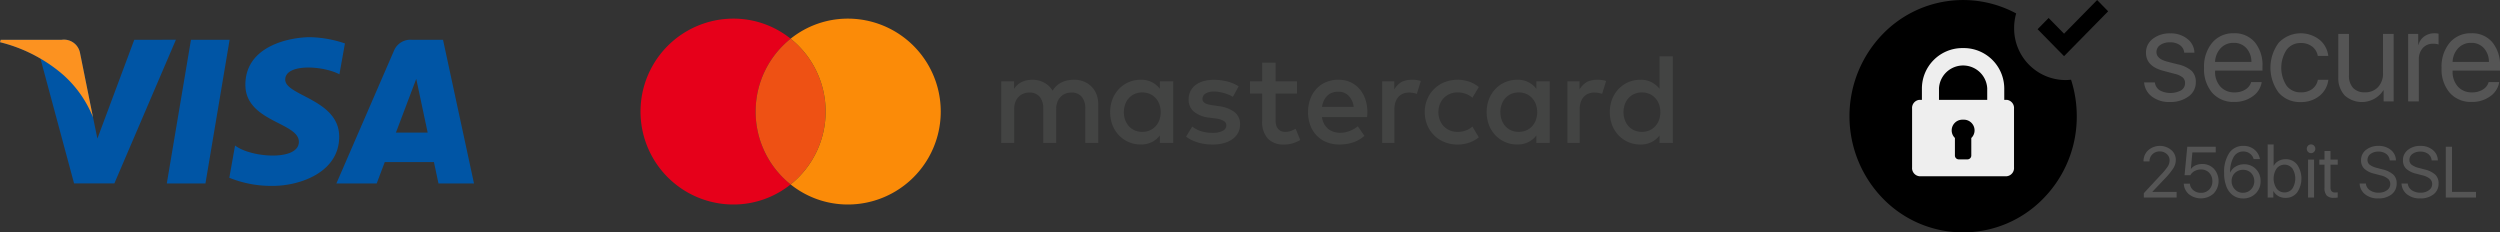
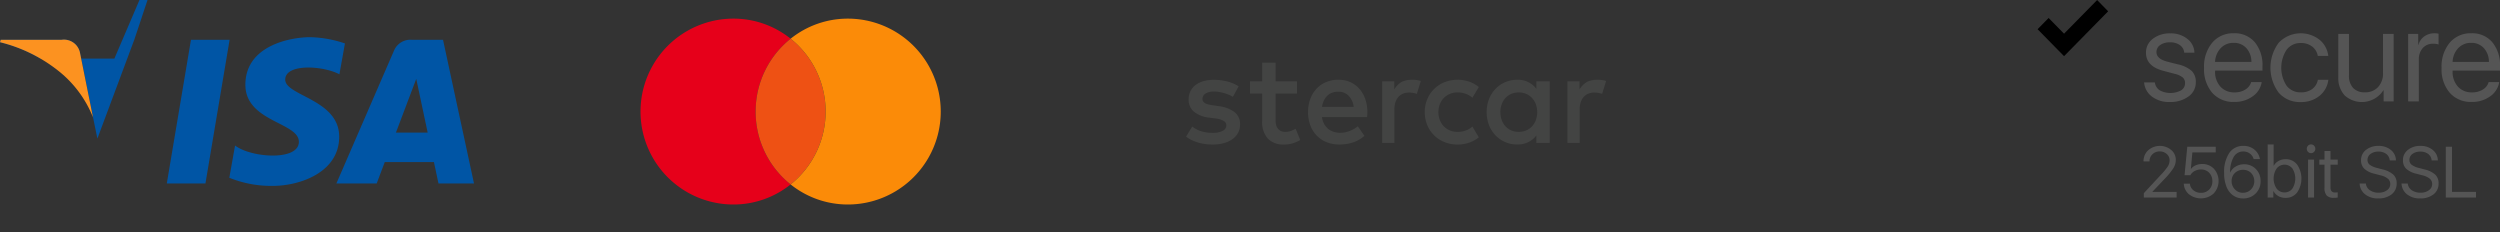
<svg xmlns="http://www.w3.org/2000/svg" width="269" height="25.004" viewBox="0 0 269 25.004">
  <rect x="0" y="0" width="269" height="25.004" fill="#333333" stroke="none" />
  <g transform="translate(-868 -513.996)">
    <g transform="translate(926.998 504.541)">
      <path d="M22.308,21.459a10.009,10.009,0,0,1,3.766-7.84,9.823,9.823,0,0,0-6.152-2.16,10,10,0,0,0,0,20,9.821,9.821,0,0,0,6.152-2.16,10.008,10.008,0,0,1-3.766-7.841" fill="#e6001a" />
      <path d="M22.308,21.459A10.008,10.008,0,0,0,26.074,29.3a10.044,10.044,0,0,0,0-15.681,10.009,10.009,0,0,0-3.766,7.84" fill="#ee5114" />
-       <path d="M58.45,18.773a2.435,2.435,0,0,0-.82-.543,2.73,2.73,0,0,0-1.04-.194,3.865,3.865,0,0,0-.621.052,2.708,2.708,0,0,0-.631.183,2.393,2.393,0,0,0-.588.363,2.174,2.174,0,0,0-.485.585,2.376,2.376,0,0,0-.9-.868,2.631,2.631,0,0,0-1.3-.315,3.021,3.021,0,0,0-.508.045,2.333,2.333,0,0,0-.521.156,2.071,2.071,0,0,0-.923.782v-.81H48.733v6.628h1.395V21.163a1.989,1.989,0,0,1,.133-.75,1.616,1.616,0,0,1,.355-.55,1.481,1.481,0,0,1,.521-.336,1.774,1.774,0,0,1,.638-.114,1.366,1.366,0,0,1,1.092.45,1.91,1.91,0,0,1,.388,1.287v3.687h1.395V21.163a1.983,1.983,0,0,1,.133-.75,1.62,1.62,0,0,1,.355-.55,1.485,1.485,0,0,1,.522-.336,1.771,1.771,0,0,1,.638-.114,1.367,1.367,0,0,1,1.093.45,1.912,1.912,0,0,1,.388,1.287v3.687h1.395V20.672a2.9,2.9,0,0,0-.189-1.066,2.431,2.431,0,0,0-.535-.834" fill="#434443" />
-       <path d="M65.806,19.012a2.479,2.479,0,0,0-2.066-.975,3.192,3.192,0,0,0-2.333.982,3.356,3.356,0,0,0-.7,1.1,3.993,3.993,0,0,0,0,2.8,3.353,3.353,0,0,0,.7,1.1,3.192,3.192,0,0,0,2.333.982,2.612,2.612,0,0,0,1.214-.263,2.539,2.539,0,0,0,.851-.706v.8H67.24V18.209H65.806Zm-.055,3.355a2.02,2.02,0,0,1-.405.671,1.879,1.879,0,0,1-.624.446,2.119,2.119,0,0,1-1.644-.007,1.852,1.852,0,0,1-.621-.457,2.026,2.026,0,0,1-.391-.674,2.537,2.537,0,0,1,0-1.647,2.026,2.026,0,0,1,.391-.674,1.856,1.856,0,0,1,.621-.457,2.116,2.116,0,0,1,1.644-.007,1.883,1.883,0,0,1,.624.446,2.02,2.02,0,0,1,.405.671,2.546,2.546,0,0,1,0,1.688" fill="#434443" />
      <path d="M73.833,21.512a3.529,3.529,0,0,0-1.682-.633l-.679-.1q-.226-.035-.426-.08a1.4,1.4,0,0,1-.343-.121.66.66,0,0,1-.23-.194.481.481,0,0,1-.086-.291.661.661,0,0,1,.326-.571,1.641,1.641,0,0,1,.916-.218,3.334,3.334,0,0,1,.608.055,4.947,4.947,0,0,1,.566.138,4.108,4.108,0,0,1,.487.184,3.935,3.935,0,0,1,.37.19l.618-1.128a4.188,4.188,0,0,0-1.2-.515,5.651,5.651,0,0,0-1.462-.184,3.972,3.972,0,0,0-1.132.149,2.58,2.58,0,0,0-.855.422,1.838,1.838,0,0,0-.542.667,2.031,2.031,0,0,0-.189.886,1.641,1.641,0,0,0,.566,1.3,3.147,3.147,0,0,0,1.664.647l.687.09a2.149,2.149,0,0,1,.865.266.547.547,0,0,1,.275.467.662.662,0,0,1-.378.592,2.286,2.286,0,0,1-1.119.218,4.3,4.3,0,0,1-.724-.055,3.646,3.646,0,0,1-.584-.149,2.793,2.793,0,0,1-.473-.215,3.43,3.43,0,0,1-.388-.259l-.665,1.086a3.509,3.509,0,0,0,.748.436,5.154,5.154,0,0,0,.768.26,4.848,4.848,0,0,0,.714.124q.336.031.59.031a4.628,4.628,0,0,0,1.266-.159,2.834,2.834,0,0,0,.94-.446,1.969,1.969,0,0,0,.583-.685,1.9,1.9,0,0,0,.2-.875,1.589,1.589,0,0,0-.6-1.325" fill="#434443" />
      <path d="M87.262,19a2.81,2.81,0,0,0-.981-.713,3.088,3.088,0,0,0-1.259-.252,3.394,3.394,0,0,0-1.328.252A2.992,2.992,0,0,0,82.66,19a3.248,3.248,0,0,0-.672,1.1,4.026,4.026,0,0,0-.24,1.418,3.972,3.972,0,0,0,.247,1.432,3.186,3.186,0,0,0,.693,1.1,3.067,3.067,0,0,0,1.064.706,3.6,3.6,0,0,0,1.359.249,4.824,4.824,0,0,0,1.424-.208,3.567,3.567,0,0,0,1.28-.727L87.1,23.045a3.187,3.187,0,0,1-.909.515,2.844,2.844,0,0,1-.992.184,2.328,2.328,0,0,1-.673-.1,1.763,1.763,0,0,1-.583-.3,1.808,1.808,0,0,1-.446-.522,2.168,2.168,0,0,1-.254-.768H88.1c.009-.083.016-.17.021-.262s.007-.185.007-.277A4.155,4.155,0,0,0,87.9,20.1a3.332,3.332,0,0,0-.638-1.1M83.25,20.956a2.476,2.476,0,0,1,.192-.66,1.772,1.772,0,0,1,.353-.519,1.481,1.481,0,0,1,.515-.336,1.857,1.857,0,0,1,.683-.117,1.52,1.52,0,0,1,1.119.429,2.076,2.076,0,0,1,.549,1.2Z" fill="#434443" />
      <path d="M106.317,19.012a2.478,2.478,0,0,0-2.065-.975,3.193,3.193,0,0,0-2.334.982,3.359,3.359,0,0,0-.7,1.1,3.993,3.993,0,0,0,0,2.8,3.357,3.357,0,0,0,.7,1.1,3.193,3.193,0,0,0,2.334.982,2.612,2.612,0,0,0,1.214-.263,2.541,2.541,0,0,0,.851-.706v.8h1.434V18.209h-1.434Zm-.055,3.355a2.02,2.02,0,0,1-.405.671,1.878,1.878,0,0,1-.624.446,2.119,2.119,0,0,1-1.643-.007,1.853,1.853,0,0,1-.621-.457,2.03,2.03,0,0,1-.391-.674,2.542,2.542,0,0,1,0-1.647,2.03,2.03,0,0,1,.391-.674,1.857,1.857,0,0,1,.621-.457,2.116,2.116,0,0,1,1.643-.007,1.881,1.881,0,0,1,.624.446,2.02,2.02,0,0,1,.405.671,2.546,2.546,0,0,1,0,1.688" fill="#434443" />
      <path d="M79.982,23.515a1.91,1.91,0,0,1-.683.132,1.167,1.167,0,0,1-.408-.07.846.846,0,0,1-.33-.217,1.067,1.067,0,0,1-.223-.384,1.733,1.733,0,0,1-.082-.567V19.523h2.3V18.209h-2.3V16.2H76.816v2.007H75.5v1.314h1.311v2.913a2.668,2.668,0,0,0,.621,1.947,2.339,2.339,0,0,0,1.74.626,3.076,3.076,0,0,0,1.122-.194,4.814,4.814,0,0,0,.613-.291l-.491-1.211a3.59,3.59,0,0,1-.438.2" fill="#434443" />
      <path d="M92.931,18.036a2.61,2.61,0,0,0-1.091.221,2.326,2.326,0,0,0-.816.821v-.87h-1.3v6.628h1.316V21.191a2.266,2.266,0,0,1,.117-.754,1.631,1.631,0,0,1,.323-.56,1.334,1.334,0,0,1,.494-.346,1.652,1.652,0,0,1,.631-.118,2.8,2.8,0,0,1,.563.062,2.331,2.331,0,0,1,.288.078l.424-1.384a2.631,2.631,0,0,0-.352-.089,3.58,3.58,0,0,0-.594-.045" fill="#434443" />
      <path d="M112.869,18.036a2.611,2.611,0,0,0-1.092.221,2.33,2.33,0,0,0-.816.821v-.87h-1.3v6.628h1.316V21.191a2.266,2.266,0,0,1,.117-.754,1.631,1.631,0,0,1,.323-.56,1.332,1.332,0,0,1,.494-.346,1.651,1.651,0,0,1,.631-.118,2.8,2.8,0,0,1,.563.062,2.331,2.331,0,0,1,.288.078l.424-1.384a2.653,2.653,0,0,0-.352-.089,3.58,3.58,0,0,0-.594-.045" fill="#434443" />
-       <path d="M119.568,15.515v3.5a2.479,2.479,0,0,0-2.066-.975,3.192,3.192,0,0,0-2.333.982,3.351,3.351,0,0,0-.7,1.1,3.989,3.989,0,0,0,0,2.8,3.348,3.348,0,0,0,.7,1.1,3.192,3.192,0,0,0,2.333.982,2.614,2.614,0,0,0,1.215-.263,2.541,2.541,0,0,0,.851-.706v.8H121V15.515Zm-.055,6.852a2.02,2.02,0,0,1-.405.671,1.882,1.882,0,0,1-.624.446,2.119,2.119,0,0,1-1.644-.007,1.856,1.856,0,0,1-.621-.457,2.03,2.03,0,0,1-.391-.674,2.537,2.537,0,0,1,0-1.647,2.03,2.03,0,0,1,.391-.674,1.859,1.859,0,0,1,.621-.457,2.116,2.116,0,0,1,1.644-.007,1.885,1.885,0,0,1,.624.446,2.02,2.02,0,0,1,.405.671,2.546,2.546,0,0,1,0,1.688" fill="#434443" />
      <path d="M96.364,19.991a1.928,1.928,0,0,1,.652-.436,2.122,2.122,0,0,1,.817-.156,2.539,2.539,0,0,1,.9.156,2.151,2.151,0,0,1,.7.418l.69-1.158a3.509,3.509,0,0,0-.875-.513,3.867,3.867,0,0,0-2.821,0,3.342,3.342,0,0,0-1.856,1.837,3.707,3.707,0,0,0,0,2.768,3.344,3.344,0,0,0,1.856,1.837,3.867,3.867,0,0,0,2.821,0,3.509,3.509,0,0,0,.875-.513l-.69-1.158a2.155,2.155,0,0,1-.7.418,2.539,2.539,0,0,1-.9.156,2.122,2.122,0,0,1-.817-.156,1.924,1.924,0,0,1-.652-.436,2.038,2.038,0,0,1-.432-.671,2.429,2.429,0,0,1,0-1.722,2.038,2.038,0,0,1,.432-.671" fill="#434443" />
      <path d="M32.227,11.46a9.822,9.822,0,0,0-6.152,2.159,10.044,10.044,0,0,1,0,15.681,9.824,9.824,0,0,0,6.152,2.159,10,10,0,0,0,0-20" fill="#fb8b08" />
    </g>
    <g transform="translate(847.206 390.49)">
      <path d="M42.9,143.244H38.742l2.6-15.457H45.5Z" fill="#0055a5" />
-       <path d="M35.241,127.787l-3.968,10.631-.469-2.29h0l-1.4-6.951a1.762,1.762,0,0,0-1.974-1.392H20.872l-.077.261a15.857,15.857,0,0,1,4.353,1.767l3.616,13.428H33.1l6.621-15.457Z" fill="#0055a5" />
+       <path d="M35.241,127.787l-3.968,10.631-.469-2.29h0l-1.4-6.951a1.762,1.762,0,0,0-1.974-1.392H20.872l-.077.261a15.857,15.857,0,0,1,4.353,1.767H33.1l6.621-15.457Z" fill="#0055a5" />
      <path d="M67.974,143.244h3.821l-3.332-15.457H65.117a1.907,1.907,0,0,0-1.922,1.152L56.99,143.244h4.337l.868-2.3h5.29Zm-4.579-5.468,2.187-5.784,1.23,5.784Z" fill="#0055a5" />
      <path d="M57.315,131.5l.594-3.32a12.372,12.372,0,0,0-3.743-.674c-2.065,0-6.969.873-6.969,5.117,0,3.994,5.756,4.043,5.756,6.14s-5.163,1.722-6.866.4l-.619,3.47a11.991,11.991,0,0,0,4.7.873c2.839,0,7.124-1.422,7.124-5.292,0-4.019-5.807-4.393-5.807-6.14S55.534,130.555,57.315,131.5Z" fill="#0055a5" />
      <path d="M30.8,136.13l-1.4-6.951a1.762,1.762,0,0,0-1.974-1.392H20.872l-.077.261a16.382,16.382,0,0,1,6.177,3A12.043,12.043,0,0,1,30.8,136.13Z" fill="#fc9220" />
    </g>
    <g transform="translate(-327 -4001)">
-       <path d="M1406.23,4540a12.016,12.016,0,0,1-8.647-3.662,12.7,12.7,0,0,1,0-17.677,12.033,12.033,0,0,1,14.356-2.219,5.722,5.722,0,0,0-.218,1.568,5.547,5.547,0,0,0,5.479,5.6,5.472,5.472,0,0,0,.644-.038,12.737,12.737,0,0,1,.616,3.928,12.557,12.557,0,0,1-3.582,8.838A12.018,12.018,0,0,1,1406.23,4540Z" />
-       <path d="M1410.936,4525.739h-.278v-1.258a4.358,4.358,0,0,0-4.3-4.312c-.065,0-.2,0-.261,0a4.358,4.358,0,0,0-4.3,4.312v1.258h-.278a.88.88,0,0,0-.778.954V4533a.885.885,0,0,0,.778.959h9.411a.885.885,0,0,0,.778-.959v-6.31A.88.88,0,0,0,1410.936,4525.739Zm-3.824,4.1v1.906a.414.414,0,0,1-.415.4h-.933a.414.414,0,0,1-.415-.4v-1.906a1.121,1.121,0,0,1-.347-.817,1.153,1.153,0,0,1,1.1-1.147c.065,0,.2,0,.261,0a1.153,1.153,0,0,1,1.1,1.147A1.121,1.121,0,0,1,1407.113,4529.843Zm1.713-4.1h-5.19v-1.258a2.6,2.6,0,0,1,5.19,0Z" fill="#eee" />
      <path d="M1420.651,4515l-3.559,3.621-1.661-1.69-1.186,1.208,2.847,2.9,4.745-4.827Z" />
      <path d="M1458.593,4524.981a3.886,3.886,0,0,1-.88-2.68,4,4,0,0,1,.877-2.708,2.922,2.922,0,0,1,2.326-1.018,2.826,2.826,0,0,1,2.254.961,3.841,3.841,0,0,1,.83,2.6v.458h-5.1v.067a2.349,2.349,0,0,0,.573,1.658,1.98,1.98,0,0,0,1.523.618,2.141,2.141,0,0,0,1.149-.3,1.4,1.4,0,0,0,.636-.812h1.134a2.281,2.281,0,0,1-.976,1.539,3.258,3.258,0,0,1-1.97.6A3.015,3.015,0,0,1,1458.593,4524.981Zm.917-4.808a2.263,2.263,0,0,0-.61,1.489h3.907a2.179,2.179,0,0,0-.543-1.489,1.778,1.778,0,0,0-1.368-.566A1.849,1.849,0,0,0,1459.51,4520.173Zm-12.229,5.082a2.728,2.728,0,0,1-.679-1.957v-4.653h1.147v4.451a1.906,1.906,0,0,0,.444,1.361,1.674,1.674,0,0,0,1.282.473,1.845,1.845,0,0,0,1.407-.567,2.108,2.108,0,0,0,.53-1.5v-4.216h1.146v7.261h-1.08v-1.2h-.027a2.752,2.752,0,0,1-4.171.548Zm-7.091-.284a4.507,4.507,0,0,1,0-5.379,3.281,3.281,0,0,1,4.415-.3,2.619,2.619,0,0,1,.917,1.721h-1.128a1.608,1.608,0,0,0-.593-1,1.936,1.936,0,0,0-1.252-.387,1.831,1.831,0,0,0-1.51.728,3.536,3.536,0,0,0,0,3.867,1.864,1.864,0,0,0,1.519.713,2.027,2.027,0,0,0,1.223-.348,1.618,1.618,0,0,0,.622-1h1.127a2.594,2.594,0,0,1-.959,1.731,3.108,3.108,0,0,1-2.02.66A3,3,0,0,1,1440.19,4524.971Zm-7.154.01a3.88,3.88,0,0,1-.88-2.68,4,4,0,0,1,.877-2.708,2.922,2.922,0,0,1,2.326-1.018,2.828,2.828,0,0,1,2.254.961,3.841,3.841,0,0,1,.83,2.6v.458h-5.1v.067a2.35,2.35,0,0,0,.574,1.658,1.977,1.977,0,0,0,1.522.618,2.143,2.143,0,0,0,1.151-.3,1.407,1.407,0,0,0,.636-.812h1.134a2.285,2.285,0,0,1-.976,1.539,3.261,3.261,0,0,1-1.971.6A3.014,3.014,0,0,1,1433.036,4524.981Zm.916-4.808a2.269,2.269,0,0,0-.61,1.489h3.909a2.18,2.18,0,0,0-.544-1.489,1.774,1.774,0,0,0-1.368-.566A1.852,1.852,0,0,0,1433.952,4520.173Zm-7.4,5.216a2.081,2.081,0,0,1-.844-1.524h1.153a1.192,1.192,0,0,0,.518.845,2.44,2.44,0,0,0,2.306.007.892.892,0,0,0,.426-.779.776.776,0,0,0-.251-.608,2.111,2.111,0,0,0-.856-.387l-1.246-.331q-1.852-.492-1.851-1.94a1.832,1.832,0,0,1,.735-1.5,2.941,2.941,0,0,1,1.895-.585,2.807,2.807,0,0,1,1.815.588,1.919,1.919,0,0,1,.768,1.485h-1.1a1.092,1.092,0,0,0-.461-.809,1.756,1.756,0,0,0-1.061-.3,1.777,1.777,0,0,0-1.061.29.9.9,0,0,0-.4.767q0,.729,1.2,1.032l1.081.276a3.361,3.361,0,0,1,1.512.71,1.655,1.655,0,0,1,.438,1.229,1.826,1.826,0,0,1-.787,1.523,3.268,3.268,0,0,1-2.021.593A3.022,3.022,0,0,1,1426.548,4525.389Zm27.567.517v-7.261h1.081v1.179h.026a1.627,1.627,0,0,1,.626-.91,1.833,1.833,0,0,1,1.095-.337,1.639,1.639,0,0,1,.441.049v1.158a1.625,1.625,0,0,0-.593-.08,1.415,1.415,0,0,0-1.111.47,1.8,1.8,0,0,0-.418,1.24v4.492Z" fill="#555" />
      <path d="M1435.288,4536.025a2.032,2.032,0,0,1-.708-.912,3.848,3.848,0,0,1-.263-1.5,3.678,3.678,0,0,1,.547-2.153,1.773,1.773,0,0,1,1.53-.767,1.8,1.8,0,0,1,1.164.386,1.707,1.707,0,0,1,.611,1.03h-.678a1.092,1.092,0,0,0-.408-.592,1.142,1.142,0,0,0-.7-.222,1.159,1.159,0,0,0-1.038.587,3.3,3.3,0,0,0-.386,1.678h.011a1.418,1.418,0,0,1,.59-.643,1.728,1.728,0,0,1,.905-.245,1.708,1.708,0,0,1,1.269.517,1.768,1.768,0,0,1,.505,1.291,1.8,1.8,0,0,1-.535,1.34,1.857,1.857,0,0,1-1.359.528A1.813,1.813,0,0,1,1435.288,4536.025Zm.183-2.411a1.164,1.164,0,0,0-.349.866,1.231,1.231,0,0,0,.354.893,1.153,1.153,0,0,0,.865.365,1.179,1.179,0,0,0,.868-.358,1.293,1.293,0,0,0,.015-1.765,1.174,1.174,0,0,0-.871-.346A1.2,1.2,0,0,0,1435.472,4533.614Zm18.523,2.292a1.555,1.555,0,0,1-.59-1.16h.671a.984.984,0,0,0,.425.714,1.6,1.6,0,0,0,.952.268,1.451,1.451,0,0,0,.895-.263.8.8,0,0,0,.354-.665.728.728,0,0,0-.247-.567,1.889,1.889,0,0,0-.788-.368l-.685-.182a2.324,2.324,0,0,1-1.083-.541,1.23,1.23,0,0,1-.34-.9,1.367,1.367,0,0,1,.528-1.113,2.072,2.072,0,0,1,1.362-.433,1.985,1.985,0,0,1,1.32.437,1.462,1.462,0,0,1,.545,1.124h-.667a.964.964,0,0,0-.371-.693,1.339,1.339,0,0,0-.848-.254,1.369,1.369,0,0,0-.847.25.786.786,0,0,0-.328.652.631.631,0,0,0,.239.509,2.049,2.049,0,0,0,.783.344l.56.15a2.674,2.674,0,0,1,1.193.566,1.247,1.247,0,0,1,.364.94,1.447,1.447,0,0,1-.54,1.186,2.257,2.257,0,0,1-1.463.438A2.153,2.153,0,0,1,1453.995,4535.905Zm-4.508,0a1.554,1.554,0,0,1-.589-1.16h.671a.977.977,0,0,0,.425.714,1.6,1.6,0,0,0,.951.268,1.45,1.45,0,0,0,.895-.263.8.8,0,0,0,.354-.665.731.731,0,0,0-.246-.567,1.889,1.889,0,0,0-.788-.368l-.687-.182a2.314,2.314,0,0,1-1.082-.541,1.231,1.231,0,0,1-.342-.9,1.37,1.37,0,0,1,.528-1.113,2.073,2.073,0,0,1,1.363-.433,1.988,1.988,0,0,1,1.32.437,1.465,1.465,0,0,1,.545,1.124h-.667a.968.968,0,0,0-.371-.693,1.343,1.343,0,0,0-.849-.254,1.369,1.369,0,0,0-.847.25.786.786,0,0,0-.328.652.631.631,0,0,0,.239.509,2.056,2.056,0,0,0,.784.344l.559.15a2.68,2.68,0,0,1,1.194.566,1.247,1.247,0,0,1,.363.94,1.446,1.446,0,0,1-.54,1.186,2.253,2.253,0,0,1-1.462.438A2.153,2.153,0,0,1,1449.486,4535.905Zm-18.956-.008a1.563,1.563,0,0,1-.554-1.14h.656a1.028,1.028,0,0,0,.375.709,1.219,1.219,0,0,0,.812.276,1.19,1.19,0,0,0,.888-.349,1.228,1.228,0,0,0,.343-.9,1.249,1.249,0,0,0-.343-.908,1.165,1.165,0,0,0-.877-.355,1.418,1.418,0,0,0-.679.164,1.137,1.137,0,0,0-.467.45h-.626l.293-3.061h3.061v.607H1430.9l-.163,1.779h.015a1.209,1.209,0,0,1,.5-.386,1.717,1.717,0,0,1,.7-.14,1.685,1.685,0,0,1,1.269.517,1.968,1.968,0,0,1-.034,2.658,2.066,2.066,0,0,1-2.653.079Zm9.626.2a1.369,1.369,0,0,1-.531-.54h-.015v.69H1439v-5.705h.644v2.284h.015a1.311,1.311,0,0,1,.523-.519,1.556,1.556,0,0,1,.76-.182,1.5,1.5,0,0,1,1.223.575,2.657,2.657,0,0,1,0,3.014,1.521,1.521,0,0,1-1.236.571A1.555,1.555,0,0,1,1440.157,4536.1Zm-.191-2.969a1.955,1.955,0,0,0,0,2.157,1.028,1.028,0,0,0,.847.412,1.016,1.016,0,0,0,.844-.405,2.024,2.024,0,0,0,0-2.173,1.075,1.075,0,0,0-1.691.009Zm5.383,2.9a1.223,1.223,0,0,1-.232-.839v-2.477h-.556v-.546h.556v-.92h.646v.92h.779v.546h-.779v2.451a.6.6,0,0,0,.121.412.48.48,0,0,0,.376.132,1.7,1.7,0,0,0,.278-.018v.558a1.919,1.919,0,0,1-.414.033A1.008,1.008,0,0,1,1445.348,4536.028Zm12.82.222v-5.467h.667v4.854h2.581v.614Zm-14.821,0v-4.085h.646v4.085Zm-17.671,0v-.469l1.883-2.028a5.954,5.954,0,0,0,.714-.879,1.241,1.241,0,0,0,.175-.64.869.869,0,0,0-.309-.672,1.1,1.1,0,0,0-.751-.275,1.078,1.078,0,0,0-.786.308,1.018,1.018,0,0,0-.315.764v0h-.644v0a1.568,1.568,0,0,1,.5-1.191,1.908,1.908,0,0,1,2.473-.041,1.369,1.369,0,0,1,.5,1.066,1.71,1.71,0,0,1-.245.874,7.019,7.019,0,0,1-.92,1.134l-1.352,1.426v.017h2.606v.606Zm17.669-4.915a.46.46,0,0,1-.134-.333.455.455,0,0,1,.134-.331.442.442,0,0,1,.326-.139.437.437,0,0,1,.323.139.451.451,0,0,1,.135.331.456.456,0,0,1-.135.333.436.436,0,0,1-.323.138A.44.44,0,0,1,1443.345,4531.335Z" fill="#555" />
    </g>
  </g>
</svg>